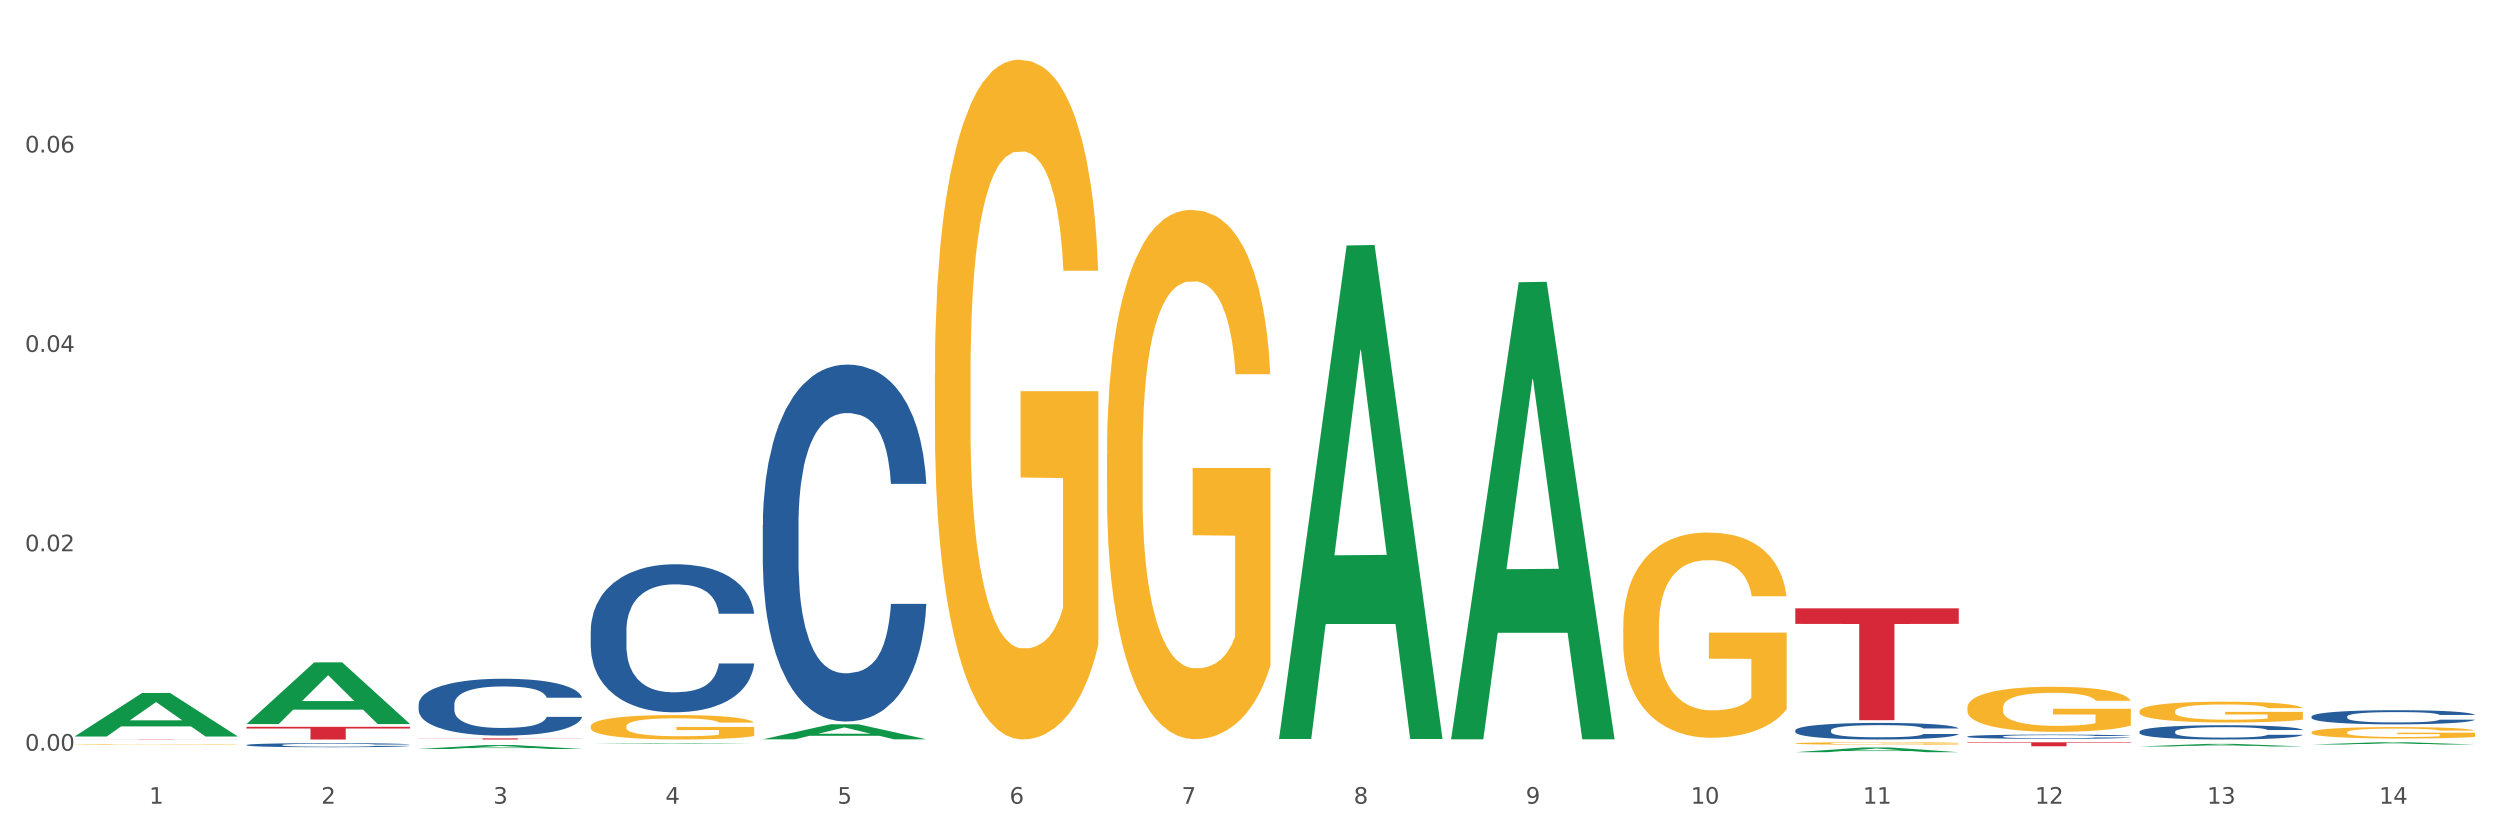
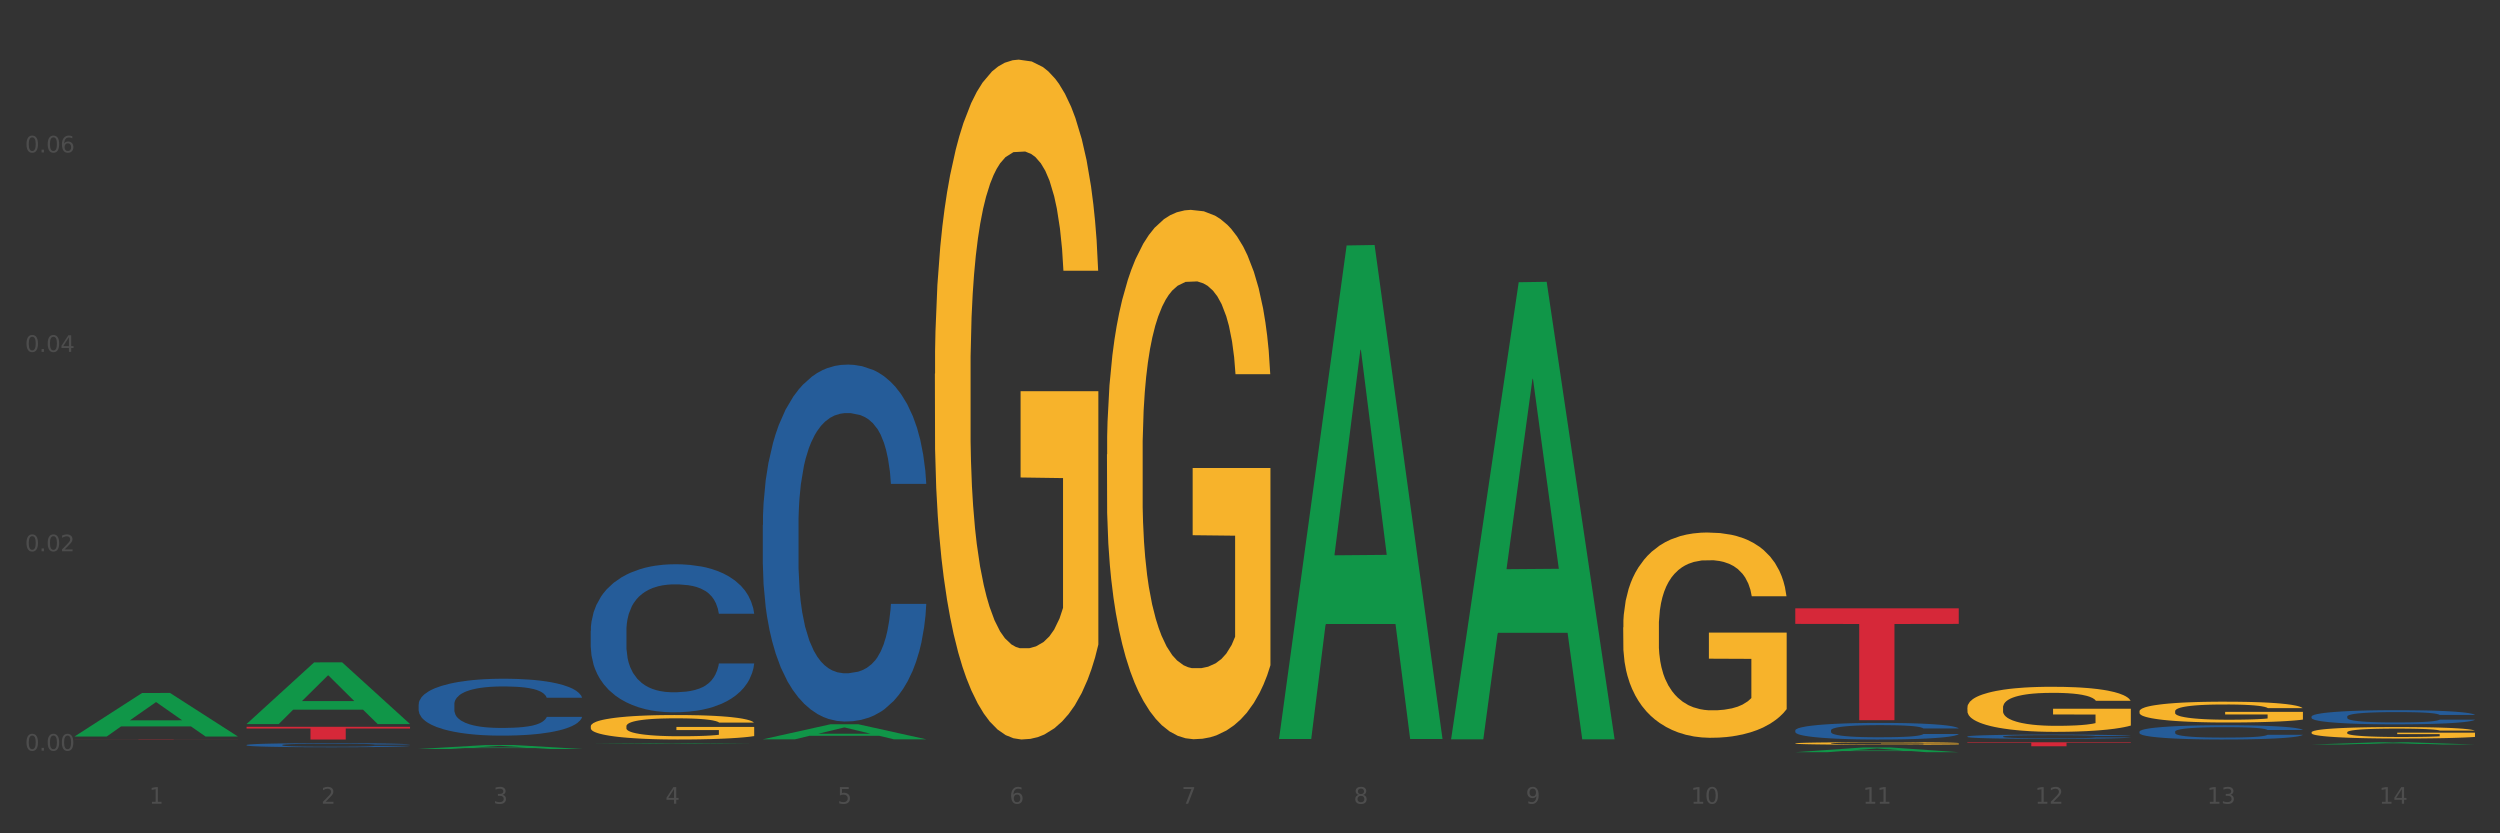
<svg xmlns="http://www.w3.org/2000/svg" xmlns:xlink="http://www.w3.org/1999/xlink" width="1080pt" height="360pt" viewBox="0 0 1080 360" version="1.1">
  <rect x="0" y="0" width="1080" height="360" fill="#333333" stroke="none" />
  <defs>
    <style type="text/css">*{stroke-linejoin: round; stroke-linecap: butt}</style>
  </defs>
  <g id="figure_1">
    <g id="patch_1">
-       <path d="M 0 360  L 1080 360  L 1080 0  L 0 0  z " style="fill: #ffffff; stroke: #ffffff; stroke-linejoin: miter" />
-     </g>
+       </g>
    <g id="axes_1">
      <g id="matplotlib.axis_1">
        <g id="xtick_1">
          <g id="text_1">
            <g style="fill: #4d4d4d" transform="translate(64.432 347.204) scale(0.096 -0.096)">
              <defs>
                <path id="DejaVuSans-31" d="M 794 531  L 1825 531  L 1825 4091  L 703 3866  L 703 4441  L 1819 4666  L 2450 4666  L 2450 531  L 3481 531  L 3481 0  L 794 0  L 794 531  z " transform="scale(0.016)" />
              </defs>
              <use xlink:href="#DejaVuSans-31" />
            </g>
          </g>
        </g>
        <g id="xtick_2">
          <g id="text_2">
            <g style="fill: #4d4d4d" transform="translate(138.771 347.204) scale(0.096 -0.096)">
              <defs>
                <path id="DejaVuSans-32" d="M 1228 531  L 3431 531  L 3431 0  L 469 0  L 469 531  Q 828 903 1448 1529  Q 2069 2156 2228 2338  Q 2531 2678 2651 2914  Q 2772 3150 2772 3378  Q 2772 3750 2511 3984  Q 2250 4219 1831 4219  Q 1534 4219 1204 4116  Q 875 4013 500 3803  L 500 4441  Q 881 4594 1212 4672  Q 1544 4750 1819 4750  Q 2544 4750 2975 4387  Q 3406 4025 3406 3419  Q 3406 3131 3298 2873  Q 3191 2616 2906 2266  Q 2828 2175 2409 1742  Q 1991 1309 1228 531  z " transform="scale(0.016)" />
              </defs>
              <use xlink:href="#DejaVuSans-32" />
            </g>
          </g>
        </g>
        <g id="xtick_3">
          <g id="text_3">
            <g style="fill: #4d4d4d" transform="translate(213.109 347.204) scale(0.096 -0.096)">
              <defs>
                <path id="DejaVuSans-33" d="M 2597 2516  Q 3050 2419 3304 2112  Q 3559 1806 3559 1356  Q 3559 666 3084 287  Q 2609 -91 1734 -91  Q 1441 -91 1130 -33  Q 819 25 488 141  L 488 750  Q 750 597 1062 519  Q 1375 441 1716 441  Q 2309 441 2620 675  Q 2931 909 2931 1356  Q 2931 1769 2642 2001  Q 2353 2234 1838 2234  L 1294 2234  L 1294 2753  L 1863 2753  Q 2328 2753 2575 2939  Q 2822 3125 2822 3475  Q 2822 3834 2567 4026  Q 2313 4219 1838 4219  Q 1578 4219 1281 4162  Q 984 4106 628 3988  L 628 4550  Q 988 4650 1302 4700  Q 1616 4750 1894 4750  Q 2613 4750 3031 4423  Q 3450 4097 3450 3541  Q 3450 3153 3228 2886  Q 3006 2619 2597 2516  z " transform="scale(0.016)" />
              </defs>
              <use xlink:href="#DejaVuSans-33" />
            </g>
          </g>
        </g>
        <g id="xtick_4">
          <g id="text_4">
            <g style="fill: #4d4d4d" transform="translate(287.448 347.204) scale(0.096 -0.096)">
              <defs>
                <path id="DejaVuSans-34" d="M 2419 4116  L 825 1625  L 2419 1625  L 2419 4116  z M 2253 4666  L 3047 4666  L 3047 1625  L 3713 1625  L 3713 1100  L 3047 1100  L 3047 0  L 2419 0  L 2419 1100  L 313 1100  L 313 1709  L 2253 4666  z " transform="scale(0.016)" />
              </defs>
              <use xlink:href="#DejaVuSans-34" />
            </g>
          </g>
        </g>
        <g id="xtick_5">
          <g id="text_5">
            <g style="fill: #4d4d4d" transform="translate(361.787 347.204) scale(0.096 -0.096)">
              <defs>
                <path id="DejaVuSans-35" d="M 691 4666  L 3169 4666  L 3169 4134  L 1269 4134  L 1269 2991  Q 1406 3038 1543 3061  Q 1681 3084 1819 3084  Q 2600 3084 3056 2656  Q 3513 2228 3513 1497  Q 3513 744 3044 326  Q 2575 -91 1722 -91  Q 1428 -91 1123 -41  Q 819 9 494 109  L 494 744  Q 775 591 1075 516  Q 1375 441 1709 441  Q 2250 441 2565 725  Q 2881 1009 2881 1497  Q 2881 1984 2565 2268  Q 2250 2553 1709 2553  Q 1456 2553 1204 2497  Q 953 2441 691 2322  L 691 4666  z " transform="scale(0.016)" />
              </defs>
              <use xlink:href="#DejaVuSans-35" />
            </g>
          </g>
        </g>
        <g id="xtick_6">
          <g id="text_6">
            <g style="fill: #4d4d4d" transform="translate(436.125 347.204) scale(0.096 -0.096)">
              <defs>
                <path id="DejaVuSans-36" d="M 2113 2584  Q 1688 2584 1439 2293  Q 1191 2003 1191 1497  Q 1191 994 1439 701  Q 1688 409 2113 409  Q 2538 409 2786 701  Q 3034 994 3034 1497  Q 3034 2003 2786 2293  Q 2538 2584 2113 2584  z M 3366 4563  L 3366 3988  Q 3128 4100 2886 4159  Q 2644 4219 2406 4219  Q 1781 4219 1451 3797  Q 1122 3375 1075 2522  Q 1259 2794 1537 2939  Q 1816 3084 2150 3084  Q 2853 3084 3261 2657  Q 3669 2231 3669 1497  Q 3669 778 3244 343  Q 2819 -91 2113 -91  Q 1303 -91 875 529  Q 447 1150 447 2328  Q 447 3434 972 4092  Q 1497 4750 2381 4750  Q 2619 4750 2861 4703  Q 3103 4656 3366 4563  z " transform="scale(0.016)" />
              </defs>
              <use xlink:href="#DejaVuSans-36" />
            </g>
          </g>
        </g>
        <g id="xtick_7">
          <g id="text_7">
            <g style="fill: #4d4d4d" transform="translate(510.464 347.204) scale(0.096 -0.096)">
              <defs>
                <path id="DejaVuSans-37" d="M 525 4666  L 3525 4666  L 3525 4397  L 1831 0  L 1172 0  L 2766 4134  L 525 4134  L 525 4666  z " transform="scale(0.016)" />
              </defs>
              <use xlink:href="#DejaVuSans-37" />
            </g>
          </g>
        </g>
        <g id="xtick_8">
          <g id="text_8">
            <g style="fill: #4d4d4d" transform="translate(584.803 347.204) scale(0.096 -0.096)">
              <defs>
                <path id="DejaVuSans-38" d="M 2034 2216  Q 1584 2216 1326 1975  Q 1069 1734 1069 1313  Q 1069 891 1326 650  Q 1584 409 2034 409  Q 2484 409 2743 651  Q 3003 894 3003 1313  Q 3003 1734 2745 1975  Q 2488 2216 2034 2216  z M 1403 2484  Q 997 2584 770 2862  Q 544 3141 544 3541  Q 544 4100 942 4425  Q 1341 4750 2034 4750  Q 2731 4750 3128 4425  Q 3525 4100 3525 3541  Q 3525 3141 3298 2862  Q 3072 2584 2669 2484  Q 3125 2378 3379 2068  Q 3634 1759 3634 1313  Q 3634 634 3220 271  Q 2806 -91 2034 -91  Q 1263 -91 848 271  Q 434 634 434 1313  Q 434 1759 690 2068  Q 947 2378 1403 2484  z M 1172 3481  Q 1172 3119 1398 2916  Q 1625 2713 2034 2713  Q 2441 2713 2670 2916  Q 2900 3119 2900 3481  Q 2900 3844 2670 4047  Q 2441 4250 2034 4250  Q 1625 4250 1398 4047  Q 1172 3844 1172 3481  z " transform="scale(0.016)" />
              </defs>
              <use xlink:href="#DejaVuSans-38" />
            </g>
          </g>
        </g>
        <g id="xtick_9">
          <g id="text_9">
            <g style="fill: #4d4d4d" transform="translate(659.142 347.204) scale(0.096 -0.096)">
              <defs>
                <path id="DejaVuSans-39" d="M 703 97  L 703 672  Q 941 559 1184 500  Q 1428 441 1663 441  Q 2288 441 2617 861  Q 2947 1281 2994 2138  Q 2813 1869 2534 1725  Q 2256 1581 1919 1581  Q 1219 1581 811 2004  Q 403 2428 403 3163  Q 403 3881 828 4315  Q 1253 4750 1959 4750  Q 2769 4750 3195 4129  Q 3622 3509 3622 2328  Q 3622 1225 3098 567  Q 2575 -91 1691 -91  Q 1453 -91 1209 -44  Q 966 3 703 97  z M 1959 2075  Q 2384 2075 2632 2365  Q 2881 2656 2881 3163  Q 2881 3666 2632 3958  Q 2384 4250 1959 4250  Q 1534 4250 1286 3958  Q 1038 3666 1038 3163  Q 1038 2656 1286 2365  Q 1534 2075 1959 2075  z " transform="scale(0.016)" />
              </defs>
              <use xlink:href="#DejaVuSans-39" />
            </g>
          </g>
        </g>
        <g id="xtick_10">
          <g id="text_10">
            <g style="fill: #4d4d4d" transform="translate(730.426 347.204) scale(0.096 -0.096)">
              <defs>
                <path id="DejaVuSans-30" d="M 2034 4250  Q 1547 4250 1301 3770  Q 1056 3291 1056 2328  Q 1056 1369 1301 889  Q 1547 409 2034 409  Q 2525 409 2770 889  Q 3016 1369 3016 2328  Q 3016 3291 2770 3770  Q 2525 4250 2034 4250  z M 2034 4750  Q 2819 4750 3233 4129  Q 3647 3509 3647 2328  Q 3647 1150 3233 529  Q 2819 -91 2034 -91  Q 1250 -91 836 529  Q 422 1150 422 2328  Q 422 3509 836 4129  Q 1250 4750 2034 4750  z " transform="scale(0.016)" />
              </defs>
              <use xlink:href="#DejaVuSans-31" />
              <use xlink:href="#DejaVuSans-30" transform="translate(63.623 0)" />
            </g>
          </g>
        </g>
        <g id="xtick_11">
          <g id="text_11">
            <g style="fill: #4d4d4d" transform="translate(804.765 347.204) scale(0.096 -0.096)">
              <use xlink:href="#DejaVuSans-31" />
              <use xlink:href="#DejaVuSans-31" transform="translate(63.623 0)" />
            </g>
          </g>
        </g>
        <g id="xtick_12">
          <g id="text_12">
            <g style="fill: #4d4d4d" transform="translate(879.104 347.204) scale(0.096 -0.096)">
              <use xlink:href="#DejaVuSans-31" />
              <use xlink:href="#DejaVuSans-32" transform="translate(63.623 0)" />
            </g>
          </g>
        </g>
        <g id="xtick_13">
          <g id="text_13">
            <g style="fill: #4d4d4d" transform="translate(953.442 347.204) scale(0.096 -0.096)">
              <use xlink:href="#DejaVuSans-31" />
              <use xlink:href="#DejaVuSans-33" transform="translate(63.623 0)" />
            </g>
          </g>
        </g>
        <g id="xtick_14">
          <g id="text_14">
            <g style="fill: #4d4d4d" transform="translate(1027.781 347.204) scale(0.096 -0.096)">
              <use xlink:href="#DejaVuSans-31" />
              <use xlink:href="#DejaVuSans-34" transform="translate(63.623 0)" />
            </g>
          </g>
        </g>
        <g id="xtick_15" />
        <g id="xtick_16" />
        <g id="xtick_17" />
        <g id="xtick_18" />
        <g id="xtick_19" />
        <g id="xtick_20" />
        <g id="xtick_21" />
        <g id="xtick_22" />
        <g id="xtick_23" />
        <g id="xtick_24" />
        <g id="xtick_25" />
        <g id="xtick_26" />
        <g id="xtick_27" />
      </g>
      <g id="matplotlib.axis_2">
        <g id="ytick_1">
          <g id="text_15">
            <g style="fill: #4d4d4d" transform="translate(10.8 324.292) scale(0.096 -0.096)">
              <defs>
                <path id="DejaVuSans-2e" d="M 684 794  L 1344 794  L 1344 0  L 684 0  L 684 794  z " transform="scale(0.016)" />
              </defs>
              <use xlink:href="#DejaVuSans-30" />
              <use xlink:href="#DejaVuSans-2e" transform="translate(63.623 0)" />
              <use xlink:href="#DejaVuSans-30" transform="translate(95.41 0)" />
              <use xlink:href="#DejaVuSans-30" transform="translate(159.033 0)" />
            </g>
          </g>
        </g>
        <g id="ytick_2">
          <g id="text_16">
            <g style="fill: #4d4d4d" transform="translate(10.8 238.152) scale(0.096 -0.096)">
              <use xlink:href="#DejaVuSans-30" />
              <use xlink:href="#DejaVuSans-2e" transform="translate(63.623 0)" />
              <use xlink:href="#DejaVuSans-30" transform="translate(95.41 0)" />
              <use xlink:href="#DejaVuSans-32" transform="translate(159.033 0)" />
            </g>
          </g>
        </g>
        <g id="ytick_3">
          <g id="text_17">
            <g style="fill: #4d4d4d" transform="translate(10.8 152.012) scale(0.096 -0.096)">
              <use xlink:href="#DejaVuSans-30" />
              <use xlink:href="#DejaVuSans-2e" transform="translate(63.623 0)" />
              <use xlink:href="#DejaVuSans-30" transform="translate(95.41 0)" />
              <use xlink:href="#DejaVuSans-34" transform="translate(159.033 0)" />
            </g>
          </g>
        </g>
        <g id="ytick_4">
          <g id="text_18">
            <g style="fill: #4d4d4d" transform="translate(10.8 65.873) scale(0.096 -0.096)">
              <use xlink:href="#DejaVuSans-30" />
              <use xlink:href="#DejaVuSans-2e" transform="translate(63.623 0)" />
              <use xlink:href="#DejaVuSans-30" transform="translate(95.41 0)" />
              <use xlink:href="#DejaVuSans-36" transform="translate(159.033 0)" />
            </g>
          </g>
        </g>
        <g id="ytick_5" />
        <g id="ytick_6" />
        <g id="ytick_7" />
        <g id="ytick_8" />
      </g>
      <g id="PolyCollection_1">
        <path d="M 32.175 318.155  L 32.248 318.137  L 61.37 299.372  L 73.456 299.355  L 102.797 318.19  L 88.818 318.19  L 82.484 313.804  L 52.415 313.804  L 52.197 313.875  L 46.081 318.19  L 32.175 318.19  L 32.175 318.155  L 56.201 311.186  L 78.698 311.169  L 67.559 303.369  L 67.413 303.334  L 67.267 303.387  L 56.128 311.169  L 56.201 311.186  L 32.175 318.155  z " clip-path="url(#p70925bce92)" style="fill: #109648" />
-         <path d="M 180.852 318.972  L 251.474 318.972  L 251.474 319.04  L 223.694 319.041  L 223.694 319.465  L 208.465 319.465  L 208.465 319.041  L 180.852 319.04  L 180.852 318.972  L 180.852 318.972  z " clip-path="url(#p70925bce92)" style="fill: #d62839" />
        <path d="M 106.514 313.968  L 177.135 313.968  L 177.135 314.732  L 149.355 314.737  L 149.355 319.465  L 134.126 319.465  L 134.126 314.737  L 106.514 314.732  L 106.514 313.973  L 106.514 313.968  z " clip-path="url(#p70925bce92)" style="fill: #d62839" />
        <path d="M 32.175 319.37  L 102.797 319.37  L 102.797 319.383  L 75.017 319.383  L 75.017 319.465  L 59.788 319.465  L 59.788 319.383  L 32.175 319.383  L 32.175 319.37  L 32.175 319.37  z " clip-path="url(#p70925bce92)" style="fill: #d62839" />
        <path d="M 180.852 304.256  L 180.936 304.233  L 180.936 303.605  L 181.186 302.752  L 182.105 301.18  L 183.273 299.99  L 185.277 298.599  L 186.362 298.015  L 187.781 297.364  L 190.703 296.309  L 194.042 295.411  L 196.379 294.917  L 198.132 294.603  L 202.056 294.041  L 204.31 293.795  L 206.647 293.592  L 208.65 293.458  L 211.989 293.301  L 214.661 293.233  L 217.749 293.211  L 220.337 293.233  L 223.76 293.323  L 228.768 293.592  L 230.688 293.75  L 233.276 294.019  L 235.947 294.378  L 238.118 294.737  L 240.622 295.254  L 243.21 295.927  L 245.714 296.78  L 247.467 297.566  L 248.886 298.397  L 250.139 299.407  L 251.057 300.507  L 251.474 301.427  L 236.198 301.427  L 235.78 300.596  L 234.946 299.699  L 234.111 299.092  L 233.193 298.599  L 231.774 298.037  L 230.521 297.678  L 228.434 297.252  L 226.514 296.982  L 224.928 296.825  L 223.008 296.69  L 218.918 296.556  L 215.996 296.556  L 214.16 296.601  L 211.906 296.713  L 209.986 296.87  L 207.732 297.139  L 205.979 297.431  L 204.226 297.813  L 203.224 298.082  L 201.722 298.576  L 200.72 298.98  L 199.384 299.676  L 198.633 300.17  L 197.297 301.45  L 196.713 302.392  L 196.463 303.043  L 196.296 303.762  L 196.296 307.264  L 196.797 308.835  L 197.214 309.509  L 197.882 310.272  L 199.134 311.26  L 200.97 312.225  L 202.89 312.921  L 204.476 313.347  L 205.979 313.662  L 207.482 313.909  L 209.318 314.133  L 210.821 314.268  L 213.075 314.403  L 215.746 314.47  L 217.833 314.47  L 222.09 314.358  L 224.01 314.245  L 225.847 314.088  L 227.85 313.841  L 229.436 313.572  L 230.354 313.37  L 231.857 312.943  L 233.026 312.494  L 234.027 311.978  L 234.695 311.529  L 235.447 310.856  L 236.031 310.092  L 236.198 309.688  L 251.474 309.688  L 251.14 310.496  L 250.556 311.282  L 249.387 312.337  L 248.469 312.943  L 247.05 313.684  L 245.547 314.313  L 243.46 315.009  L 241.54 315.525  L 239.537 315.974  L 237.367 316.378  L 233.443 316.939  L 232.024 317.096  L 229.019 317.366  L 226.681 317.523  L 223.259 317.68  L 219.753 317.77  L 216.08 317.792  L 212.824 317.747  L 209.235 317.613  L 206.981 317.478  L 204.476 317.276  L 201.555 316.962  L 198.8 316.58  L 196.212 316.131  L 193.791 315.615  L 191.538 315.031  L 188.616 314.066  L 186.445 313.123  L 184.859 312.247  L 183.774 311.507  L 182.689 310.564  L 182.105 309.913  L 181.186 308.341  L 180.852 306.882  L 180.852 304.256  z " clip-path="url(#p70925bce92)" style="fill: #255c99" />
        <path d="M 998.578 316.378  L 998.662 316.373  L 998.662 316.211  L 998.828 316.071  L 999.662 315.732  L 1000.913 315.452  L 1001.83 315.303  L 1002.747 315.181  L 1003.831 315.059  L 1005.165 314.932  L 1007.583 314.747  L 1009.084 314.652  L 1010.918 314.553  L 1014.253 314.408  L 1016.671 314.327  L 1019.173 314.259  L 1023.258 314.178  L 1025.926 314.141  L 1028.761 314.114  L 1032.18 314.096  L 1034.765 314.092  L 1040.434 314.105  L 1045.27 314.146  L 1047.605 314.178  L 1050.607 314.232  L 1052.191 314.268  L 1054.775 314.34  L 1057.444 314.435  L 1059.278 314.516  L 1062.029 314.67  L 1064.114 314.824  L 1066.032 315.013  L 1067.032 315.144  L 1067.783 315.266  L 1068.45 315.407  L 1069.117 315.628  L 1054.108 315.628  L 1053.525 315.47  L 1052.608 315.321  L 1051.274 315.176  L 1050.106 315.086  L 1048.105 314.973  L 1046.271 314.901  L 1044.353 314.846  L 1042.019 314.801  L 1040.184 314.779  L 1037.599 314.76  L 1032.513 314.765  L 1029.095 314.801  L 1026.76 314.846  L 1025.259 314.887  L 1023.925 314.932  L 1022.425 314.995  L 1020.674 315.09  L 1019.423 315.176  L 1018.172 315.285  L 1017.172 315.393  L 1016.255 315.519  L 1015.504 315.655  L 1014.92 315.795  L 1014.42 315.967  L 1014.003 316.251  L 1014.003 316.87  L 1014.17 317.011  L 1014.587 317.196  L 1015.087 317.336  L 1015.921 317.503  L 1016.671 317.616  L 1018.089 317.779  L 1019.673 317.914  L 1020.924 318  L 1022.174 318.072  L 1024.342 318.172  L 1026.76 318.253  L 1028.845 318.303  L 1031.68 318.348  L 1033.597 318.366  L 1035.265 318.375  L 1039.35 318.375  L 1042.269 318.361  L 1045.52 318.33  L 1048.022 318.289  L 1050.106 318.239  L 1052.441 318.158  L 1053.942 318.081  L 1053.942 317.137  L 1035.598 317.133  L 1035.598 316.504  L 1069.2 316.504  L 1069.2 318.348  L 1067.783 318.443  L 1066.198 318.529  L 1064.531 318.605  L 1062.029 318.7  L 1059.028 318.791  L 1056.36 318.854  L 1053.525 318.908  L 1050.19 318.958  L 1045.854 319.003  L 1043.186 319.021  L 1039.851 319.035  L 1035.932 319.039  L 1032.513 319.03  L 1029.178 319.008  L 1025.676 318.967  L 1022.258 318.908  L 1019.673 318.849  L 1017.088 318.777  L 1014.337 318.682  L 1012.169 318.592  L 1010.501 318.511  L 1008.667 318.407  L 1006.666 318.271  L 1005.165 318.149  L 1003.831 318.023  L 1002.414 317.86  L 1001.413 317.72  L 1000.413 317.544  L 999.829 317.413  L 999.162 317.209  L 998.662 316.925  L 998.578 316.378  z " clip-path="url(#p70925bce92)" style="fill: #f7b32b" />
        <path d="M 924.24 307.283  L 924.323 307.275  L 924.323 306.979  L 924.49 306.725  L 925.323 306.109  L 926.574 305.6  L 927.491 305.329  L 928.408 305.107  L 929.492 304.885  L 930.826 304.655  L 933.244 304.319  L 934.745 304.146  L 936.58 303.965  L 939.915 303.703  L 942.333 303.555  L 944.834 303.432  L 948.92 303.284  L 951.588 303.218  L 954.423 303.169  L 957.841 303.136  L 960.426 303.128  L 966.096 303.152  L 970.932 303.226  L 973.266 303.284  L 976.268 303.382  L 977.852 303.448  L 980.437 303.579  L 983.105 303.752  L 984.939 303.9  L 987.691 304.179  L 989.775 304.458  L 991.693 304.803  L 992.693 305.041  L 993.444 305.263  L 994.111 305.518  L 994.778 305.92  L 979.77 305.92  L 979.186 305.633  L 978.269 305.362  L 976.935 305.099  L 975.768 304.935  L 973.766 304.729  L 971.932 304.598  L 970.014 304.499  L 967.68 304.417  L 965.845 304.376  L 963.261 304.343  L 958.175 304.351  L 954.756 304.417  L 952.422 304.499  L 950.921 304.573  L 949.587 304.655  L 948.086 304.77  L 946.335 304.943  L 945.084 305.099  L 943.834 305.296  L 942.833 305.493  L 941.916 305.723  L 941.165 305.969  L 940.582 306.224  L 940.081 306.536  L 939.665 307.053  L 939.665 308.178  L 939.831 308.433  L 940.248 308.77  L 940.749 309.024  L 941.582 309.328  L 942.333 309.533  L 943.75 309.829  L 945.334 310.075  L 946.585 310.231  L 947.836 310.363  L 950.004 310.544  L 952.422 310.691  L 954.506 310.782  L 957.341 310.864  L 959.259 310.897  L 960.926 310.913  L 965.012 310.913  L 967.93 310.888  L 971.182 310.831  L 973.683 310.757  L 975.768 310.667  L 978.102 310.519  L 979.603 310.379  L 979.603 308.663  L 961.26 308.655  L 961.26 307.513  L 994.861 307.513  L 994.861 310.864  L 993.444 311.036  L 991.86 311.192  L 990.192 311.332  L 987.691 311.504  L 984.689 311.669  L 982.021 311.784  L 979.186 311.882  L 975.851 311.972  L 971.515 312.055  L 968.847 312.087  L 965.512 312.112  L 961.593 312.12  L 958.175 312.104  L 954.84 312.063  L 951.338 311.989  L 947.919 311.882  L 945.334 311.775  L 942.75 311.644  L 939.998 311.472  L 937.83 311.307  L 936.163 311.159  L 934.328 310.971  L 932.327 310.724  L 930.826 310.502  L 929.492 310.273  L 928.075 309.977  L 927.074 309.722  L 926.074 309.402  L 925.49 309.164  L 924.823 308.794  L 924.323 308.277  L 924.24 307.283  z " clip-path="url(#p70925bce92)" style="fill: #f7b32b" />
        <path d="M 849.901 305.686  L 849.984 305.668  L 849.984 305.028  L 850.151 304.476  L 850.985 303.143  L 852.235 302.04  L 853.153 301.453  L 854.07 300.973  L 855.154 300.493  L 856.488 299.995  L 858.906 299.266  L 860.407 298.893  L 862.241 298.501  L 865.576 297.932  L 867.994 297.612  L 870.495 297.346  L 874.581 297.025  L 877.249 296.883  L 880.084 296.777  L 883.502 296.705  L 886.087 296.688  L 891.757 296.741  L 896.593 296.901  L 898.927 297.025  L 901.929 297.239  L 903.513 297.381  L 906.098 297.666  L 908.766 298.039  L 910.601 298.359  L 913.352 298.964  L 915.436 299.568  L 917.354 300.315  L 918.355 300.831  L 919.105 301.311  L 919.772 301.862  L 920.439 302.734  L 905.431 302.734  L 904.847 302.111  L 903.93 301.524  L 902.596 300.955  L 901.429 300.6  L 899.428 300.155  L 897.593 299.871  L 895.676 299.657  L 893.341 299.479  L 891.507 299.391  L 888.922 299.319  L 883.836 299.337  L 880.417 299.479  L 878.083 299.657  L 876.582 299.817  L 875.248 299.995  L 873.747 300.244  L 871.996 300.618  L 870.745 300.955  L 869.495 301.382  L 868.494 301.809  L 867.577 302.307  L 866.827 302.84  L 866.243 303.392  L 865.743 304.067  L 865.326 305.188  L 865.326 307.624  L 865.493 308.175  L 865.91 308.904  L 866.41 309.456  L 867.244 310.113  L 867.994 310.558  L 869.411 311.198  L 870.996 311.732  L 872.246 312.07  L 873.497 312.354  L 875.665 312.745  L 878.083 313.065  L 880.167 313.261  L 883.002 313.439  L 884.92 313.51  L 886.587 313.546  L 890.673 313.546  L 893.591 313.492  L 896.843 313.368  L 899.344 313.208  L 901.429 313.012  L 903.763 312.692  L 905.264 312.39  L 905.264 308.673  L 886.921 308.655  L 886.921 306.184  L 920.523 306.184  L 920.523 313.439  L 919.105 313.812  L 917.521 314.15  L 915.853 314.452  L 913.352 314.826  L 910.35 315.182  L 907.682 315.43  L 904.847 315.644  L 901.512 315.839  L 897.177 316.017  L 894.508 316.088  L 891.173 316.142  L 887.254 316.16  L 883.836 316.124  L 880.501 316.035  L 876.999 315.875  L 873.58 315.644  L 870.996 315.413  L 868.411 315.128  L 865.659 314.755  L 863.492 314.399  L 861.824 314.079  L 859.99 313.67  L 857.989 313.137  L 856.488 312.656  L 855.154 312.158  L 853.736 311.518  L 852.736 310.967  L 851.735 310.274  L 851.151 309.758  L 850.484 308.958  L 849.984 307.837  L 849.901 305.686  z " clip-path="url(#p70925bce92)" style="fill: #f7b32b" />
        <path d="M 775.562 321.145  L 775.645 321.144  L 775.645 321.108  L 775.812 321.078  L 776.646 321.004  L 777.897 320.942  L 778.814 320.91  L 779.731 320.883  L 780.815 320.856  L 782.149 320.829  L 784.567 320.788  L 786.068 320.767  L 787.902 320.746  L 791.237 320.714  L 793.655 320.696  L 796.157 320.681  L 800.242 320.664  L 802.91 320.656  L 805.745 320.65  L 809.164 320.646  L 811.748 320.645  L 817.418 320.648  L 822.254 320.657  L 824.589 320.664  L 827.59 320.676  L 829.175 320.683  L 831.759 320.699  L 834.427 320.72  L 836.262 320.738  L 839.013 320.771  L 841.098 320.805  L 843.015 320.846  L 844.016 320.875  L 844.766 320.902  L 845.433 320.932  L 846.1 320.981  L 831.092 320.981  L 830.509 320.946  L 829.592 320.914  L 828.257 320.882  L 827.09 320.862  L 825.089 320.838  L 823.255 320.822  L 821.337 320.81  L 819.002 320.8  L 817.168 320.795  L 814.583 320.791  L 809.497 320.792  L 806.079 320.8  L 803.744 320.81  L 802.243 320.819  L 800.909 320.829  L 799.408 320.843  L 797.657 320.863  L 796.407 320.882  L 795.156 320.906  L 794.156 320.929  L 793.238 320.957  L 792.488 320.987  L 791.904 321.017  L 791.404 321.055  L 790.987 321.117  L 790.987 321.253  L 791.154 321.283  L 791.571 321.324  L 792.071 321.354  L 792.905 321.391  L 793.655 321.416  L 795.073 321.451  L 796.657 321.481  L 797.908 321.5  L 799.158 321.516  L 801.326 321.537  L 803.744 321.555  L 805.829 321.566  L 808.663 321.576  L 810.581 321.58  L 812.249 321.582  L 816.334 321.582  L 819.253 321.579  L 822.504 321.572  L 825.006 321.563  L 827.09 321.552  L 829.425 321.534  L 830.926 321.517  L 830.926 321.311  L 812.582 321.31  L 812.582 321.173  L 846.184 321.173  L 846.184 321.576  L 844.766 321.597  L 843.182 321.615  L 841.515 321.632  L 839.013 321.653  L 836.012 321.673  L 833.344 321.686  L 830.509 321.698  L 827.174 321.709  L 822.838 321.719  L 820.17 321.723  L 816.835 321.726  L 812.916 321.727  L 809.497 321.725  L 806.162 321.72  L 802.66 321.711  L 799.242 321.698  L 796.657 321.685  L 794.072 321.67  L 791.321 321.649  L 789.153 321.629  L 787.485 321.611  L 785.651 321.589  L 783.65 321.559  L 782.149 321.532  L 780.815 321.505  L 779.398 321.469  L 778.397 321.438  L 777.396 321.4  L 776.813 321.371  L 776.146 321.327  L 775.645 321.265  L 775.562 321.145  z " clip-path="url(#p70925bce92)" style="fill: #f7b32b" />
        <path d="M 701.223 271.024  L 701.307 270.943  L 701.307 268.028  L 701.474 265.517  L 702.307 259.443  L 703.558 254.421  L 704.475 251.748  L 705.392 249.561  L 706.476 247.375  L 707.81 245.107  L 710.228 241.786  L 711.729 240.085  L 713.563 238.303  L 716.899 235.712  L 719.317 234.254  L 721.818 233.039  L 725.903 231.581  L 728.572 230.933  L 731.406 230.447  L 734.825 230.123  L 737.41 230.042  L 743.08 230.285  L 747.915 231.014  L 750.25 231.581  L 753.252 232.553  L 754.836 233.201  L 757.421 234.497  L 760.089 236.198  L 761.923 237.656  L 764.675 240.409  L 766.759 243.163  L 768.677 246.565  L 769.677 248.913  L 770.428 251.1  L 771.095 253.611  L 771.762 257.58  L 756.754 257.58  L 756.17 254.745  L 755.253 252.072  L 753.919 249.48  L 752.751 247.861  L 750.75 245.836  L 748.916 244.54  L 746.998 243.568  L 744.664 242.758  L 742.829 242.353  L 740.245 242.029  L 735.159 242.11  L 731.74 242.758  L 729.405 243.568  L 727.905 244.297  L 726.571 245.107  L 725.07 246.241  L 723.319 247.942  L 722.068 249.48  L 720.817 251.424  L 719.817 253.368  L 718.9 255.636  L 718.149 258.066  L 717.566 260.576  L 717.065 263.654  L 716.648 268.757  L 716.648 279.853  L 716.815 282.363  L 717.232 285.684  L 717.732 288.195  L 718.566 291.192  L 719.317 293.216  L 720.734 296.132  L 722.318 298.562  L 723.569 300.101  L 724.82 301.397  L 726.987 303.178  L 729.405 304.636  L 731.49 305.527  L 734.325 306.337  L 736.242 306.661  L 737.91 306.823  L 741.996 306.823  L 744.914 306.58  L 748.166 306.013  L 750.667 305.284  L 752.751 304.393  L 755.086 302.935  L 756.587 301.559  L 756.587 284.631  L 738.244 284.55  L 738.244 273.292  L 771.845 273.292  L 771.845 306.337  L 770.428 308.038  L 768.844 309.577  L 767.176 310.954  L 764.675 312.655  L 761.673 314.274  L 759.005 315.408  L 756.17 316.38  L 752.835 317.271  L 748.499 318.081  L 745.831 318.405  L 742.496 318.648  L 738.577 318.729  L 735.159 318.567  L 731.823 318.162  L 728.321 317.433  L 724.903 316.38  L 722.318 315.327  L 719.733 314.031  L 716.982 312.331  L 714.814 310.711  L 713.147 309.253  L 711.312 307.39  L 709.311 304.96  L 707.81 302.773  L 706.476 300.506  L 705.059 297.59  L 704.058 295.079  L 703.058 291.92  L 702.474 289.572  L 701.807 285.927  L 701.307 280.825  L 701.223 271.024  z " clip-path="url(#p70925bce92)" style="fill: #f7b32b" />
        <path d="M 775.562 262.807  L 846.184 262.807  L 846.184 269.52  L 818.404 269.565  L 818.404 311.113  L 803.175 311.113  L 803.175 269.565  L 775.562 269.52  L 775.562 262.852  L 775.562 262.807  z " clip-path="url(#p70925bce92)" style="fill: #d62839" />
        <path d="M 478.207 196.333  L 478.291 196.124  L 478.291 188.606  L 478.457 182.131  L 479.291 166.468  L 480.542 153.52  L 481.459 146.628  L 482.376 140.989  L 483.46 135.35  L 484.794 129.503  L 487.212 120.94  L 488.713 116.554  L 490.547 111.96  L 493.882 105.277  L 496.3 101.518  L 498.802 98.385  L 502.887 94.626  L 505.555 92.955  L 508.39 91.702  L 511.809 90.866  L 514.394 90.658  L 520.063 91.284  L 524.899 93.164  L 527.234 94.626  L 530.236 97.132  L 531.82 98.803  L 534.405 102.144  L 537.073 106.53  L 538.907 110.289  L 541.658 117.39  L 543.743 124.49  L 545.661 133.262  L 546.661 139.318  L 547.412 144.957  L 548.079 151.431  L 548.746 161.665  L 533.737 161.665  L 533.154 154.355  L 532.237 147.463  L 530.903 140.78  L 529.735 136.603  L 527.734 131.382  L 525.9 128.041  L 523.982 125.535  L 521.648 123.446  L 519.813 122.402  L 517.228 121.567  L 512.142 121.775  L 508.724 123.446  L 506.389 125.535  L 504.888 127.414  L 503.554 129.503  L 502.054 132.426  L 500.303 136.812  L 499.052 140.78  L 497.801 145.793  L 496.801 150.805  L 495.884 156.652  L 495.133 162.918  L 494.549 169.392  L 494.049 177.328  L 493.632 190.485  L 493.632 219.097  L 493.799 225.571  L 494.216 234.134  L 494.716 240.608  L 495.55 248.335  L 496.3 253.556  L 497.718 261.075  L 499.302 267.34  L 500.553 271.308  L 501.803 274.65  L 503.971 279.244  L 506.389 283.003  L 508.474 285.301  L 511.309 287.389  L 513.226 288.224  L 514.894 288.642  L 518.979 288.642  L 521.898 288.016  L 525.149 286.554  L 527.651 284.674  L 529.735 282.377  L 532.07 278.618  L 533.571 275.067  L 533.571 231.419  L 515.227 231.21  L 515.227 202.181  L 548.829 202.181  L 548.829 287.389  L 547.412 291.775  L 545.827 295.743  L 544.16 299.293  L 541.658 303.679  L 538.657 307.856  L 535.989 310.78  L 533.154 313.286  L 529.819 315.583  L 525.483 317.672  L 522.815 318.507  L 519.48 319.133  L 515.561 319.342  L 512.142 318.925  L 508.807 317.88  L 505.305 316.001  L 501.887 313.286  L 499.302 310.571  L 496.717 307.229  L 493.966 302.844  L 491.798 298.667  L 490.13 294.908  L 488.296 290.104  L 486.295 283.839  L 484.794 278.2  L 483.46 272.352  L 482.043 264.834  L 481.042 258.36  L 480.042 250.215  L 479.458 244.158  L 478.791 234.76  L 478.291 221.603  L 478.207 196.333  z " clip-path="url(#p70925bce92)" style="fill: #f7b32b" />
        <path d="M 255.191 313.778  L 255.275 313.769  L 255.275 313.421  L 255.441 313.122  L 256.275 312.398  L 257.526 311.799  L 258.443 311.48  L 259.36 311.22  L 260.444 310.959  L 261.778 310.689  L 264.196 310.293  L 265.697 310.09  L 267.531 309.878  L 270.866 309.569  L 273.284 309.395  L 275.786 309.25  L 279.871 309.076  L 282.539 308.999  L 285.374 308.941  L 288.793 308.902  L 291.377 308.893  L 297.047 308.922  L 301.883 309.009  L 304.218 309.076  L 307.219 309.192  L 308.804 309.269  L 311.388 309.424  L 314.057 309.627  L 315.891 309.8  L 318.642 310.129  L 320.727 310.457  L 322.645 310.862  L 323.645 311.142  L 324.395 311.403  L 325.062 311.702  L 325.73 312.176  L 310.721 312.176  L 310.138 311.838  L 309.221 311.519  L 307.886 311.21  L 306.719 311.017  L 304.718 310.776  L 302.884 310.621  L 300.966 310.505  L 298.631 310.409  L 296.797 310.36  L 294.212 310.322  L 289.126 310.331  L 285.708 310.409  L 283.373 310.505  L 281.872 310.592  L 280.538 310.689  L 279.037 310.824  L 277.286 311.027  L 276.036 311.21  L 274.785 311.442  L 273.785 311.673  L 272.867 311.944  L 272.117 312.233  L 271.533 312.533  L 271.033 312.9  L 270.616 313.508  L 270.616 314.831  L 270.783 315.13  L 271.2 315.526  L 271.7 315.825  L 272.534 316.183  L 273.284 316.424  L 274.702 316.771  L 276.286 317.061  L 277.537 317.245  L 278.787 317.399  L 280.955 317.612  L 283.373 317.785  L 285.458 317.892  L 288.292 317.988  L 290.21 318.027  L 291.878 318.046  L 295.963 318.046  L 298.882 318.017  L 302.133 317.949  L 304.635 317.863  L 306.719 317.756  L 309.054 317.583  L 310.555 317.418  L 310.555 315.4  L 292.211 315.391  L 292.211 314.049  L 325.813 314.049  L 325.813 317.988  L 324.395 318.191  L 322.811 318.374  L 321.144 318.538  L 318.642 318.741  L 315.641 318.934  L 312.973 319.069  L 310.138 319.185  L 306.803 319.292  L 302.467 319.388  L 299.799 319.427  L 296.464 319.456  L 292.545 319.465  L 289.126 319.446  L 285.791 319.398  L 282.289 319.311  L 278.871 319.185  L 276.286 319.06  L 273.701 318.905  L 270.95 318.703  L 268.782 318.509  L 267.114 318.336  L 265.28 318.114  L 263.279 317.824  L 261.778 317.563  L 260.444 317.293  L 259.027 316.945  L 258.026 316.646  L 257.025 316.269  L 256.442 315.989  L 255.775 315.555  L 255.275 314.947  L 255.191 313.778  z " clip-path="url(#p70925bce92)" style="fill: #f7b32b" />
-         <path d="M 180.852 320.658  L 180.936 320.658  L 180.936 320.657  L 181.103 320.656  L 181.936 320.654  L 183.187 320.653  L 184.104 320.652  L 185.021 320.651  L 186.105 320.651  L 187.439 320.65  L 189.857 320.649  L 191.358 320.648  L 193.192 320.648  L 196.528 320.647  L 198.946 320.646  L 201.447 320.646  L 205.533 320.645  L 208.201 320.645  L 211.036 320.645  L 214.454 320.645  L 217.039 320.645  L 222.709 320.645  L 227.545 320.645  L 229.879 320.645  L 232.881 320.646  L 234.465 320.646  L 237.05 320.646  L 239.718 320.647  L 241.552 320.647  L 244.304 320.648  L 246.388 320.649  L 248.306 320.65  L 249.306 320.651  L 250.057 320.652  L 250.724 320.653  L 251.391 320.654  L 236.383 320.654  L 235.799 320.653  L 234.882 320.652  L 233.548 320.651  L 232.38 320.651  L 230.379 320.65  L 228.545 320.65  L 226.627 320.649  L 224.293 320.649  L 222.458 320.649  L 219.874 320.649  L 214.788 320.649  L 211.369 320.649  L 209.034 320.649  L 207.534 320.65  L 206.2 320.65  L 204.699 320.65  L 202.948 320.651  L 201.697 320.651  L 200.446 320.652  L 199.446 320.652  L 198.529 320.653  L 197.778 320.654  L 197.195 320.655  L 196.694 320.656  L 196.277 320.657  L 196.277 320.661  L 196.444 320.662  L 196.861 320.663  L 197.361 320.664  L 198.195 320.665  L 198.946 320.665  L 200.363 320.666  L 201.947 320.667  L 203.198 320.668  L 204.449 320.668  L 206.616 320.669  L 209.034 320.669  L 211.119 320.669  L 213.954 320.67  L 215.871 320.67  L 217.539 320.67  L 221.625 320.67  L 224.543 320.67  L 227.795 320.67  L 230.296 320.669  L 232.38 320.669  L 234.715 320.669  L 236.216 320.668  L 236.216 320.663  L 217.873 320.663  L 217.873 320.659  L 251.474 320.659  L 251.474 320.67  L 250.057 320.67  L 248.473 320.671  L 246.805 320.671  L 244.304 320.672  L 241.302 320.672  L 238.634 320.673  L 235.799 320.673  L 232.464 320.673  L 228.128 320.674  L 225.46 320.674  L 222.125 320.674  L 218.206 320.674  L 214.788 320.674  L 211.452 320.674  L 207.951 320.673  L 204.532 320.673  L 201.947 320.673  L 199.362 320.672  L 196.611 320.672  L 194.443 320.671  L 192.776 320.671  L 190.941 320.67  L 188.94 320.669  L 187.439 320.669  L 186.105 320.668  L 184.688 320.667  L 183.687 320.666  L 182.687 320.665  L 182.103 320.664  L 181.436 320.663  L 180.936 320.661  L 180.852 320.658  z " clip-path="url(#p70925bce92)" style="fill: #f7b32b" />
-         <path d="M 32.175 321.538  L 32.258 321.538  L 32.258 321.529  L 32.425 321.521  L 33.259 321.503  L 34.51 321.487  L 35.427 321.479  L 36.344 321.472  L 37.428 321.465  L 38.762 321.458  L 41.18 321.448  L 42.681 321.443  L 44.515 321.437  L 47.85 321.429  L 50.268 321.425  L 52.77 321.421  L 56.855 321.417  L 59.523 321.415  L 62.358 321.413  L 65.777 321.412  L 68.361 321.412  L 74.031 321.413  L 78.867 321.415  L 81.202 321.417  L 84.203 321.42  L 85.788 321.422  L 88.372 321.426  L 91.04 321.431  L 92.875 321.435  L 95.626 321.444  L 97.711 321.452  L 99.628 321.463  L 100.629 321.47  L 101.379 321.477  L 102.046 321.485  L 102.713 321.497  L 87.705 321.497  L 87.122 321.488  L 86.204 321.48  L 84.87 321.472  L 83.703 321.467  L 81.702 321.461  L 79.868 321.457  L 77.95 321.454  L 75.615 321.451  L 73.781 321.45  L 71.196 321.449  L 66.11 321.449  L 62.692 321.451  L 60.357 321.454  L 58.856 321.456  L 57.522 321.458  L 56.021 321.462  L 54.27 321.467  L 53.02 321.472  L 51.769 321.478  L 50.768 321.484  L 49.851 321.491  L 49.101 321.498  L 48.517 321.506  L 48.017 321.516  L 47.6 321.531  L 47.6 321.566  L 47.767 321.573  L 48.184 321.584  L 48.684 321.591  L 49.518 321.601  L 50.268 321.607  L 51.686 321.616  L 53.27 321.623  L 54.52 321.628  L 55.771 321.632  L 57.939 321.638  L 60.357 321.642  L 62.441 321.645  L 65.276 321.647  L 67.194 321.648  L 68.862 321.649  L 72.947 321.649  L 75.865 321.648  L 79.117 321.646  L 81.619 321.644  L 83.703 321.641  L 86.038 321.637  L 87.538 321.633  L 87.538 321.58  L 69.195 321.58  L 69.195 321.545  L 102.797 321.545  L 102.797 321.647  L 101.379 321.653  L 99.795 321.657  L 98.128 321.662  L 95.626 321.667  L 92.625 321.672  L 89.956 321.675  L 87.122 321.678  L 83.786 321.681  L 79.451 321.684  L 76.783 321.685  L 73.447 321.685  L 69.529 321.686  L 66.11 321.685  L 62.775 321.684  L 59.273 321.682  L 55.855 321.678  L 53.27 321.675  L 50.685 321.671  L 47.934 321.666  L 45.766 321.661  L 44.098 321.656  L 42.264 321.651  L 40.263 321.643  L 38.762 321.636  L 37.428 321.629  L 36.01 321.62  L 35.01 321.613  L 34.009 321.603  L 33.426 321.596  L 32.759 321.584  L 32.258 321.569  L 32.175 321.538  z " clip-path="url(#p70925bce92)" style="fill: #f7b32b" />
        <path d="M 998.578 309.545  L 998.662 309.539  L 998.662 309.383  L 998.912 309.171  L 999.83 308.78  L 1000.999 308.484  L 1003.003 308.137  L 1004.088 307.992  L 1005.507 307.83  L 1008.429 307.568  L 1011.768 307.344  L 1014.105 307.222  L 1015.858 307.143  L 1019.781 307.004  L 1022.035 306.942  L 1024.373 306.892  L 1026.376 306.859  L 1029.715 306.819  L 1032.387 306.803  L 1035.475 306.797  L 1038.063 306.803  L 1041.486 306.825  L 1046.494 306.892  L 1048.414 306.931  L 1051.002 306.998  L 1053.673 307.088  L 1055.844 307.177  L 1058.348 307.305  L 1060.936 307.473  L 1063.44 307.685  L 1065.193 307.881  L 1066.612 308.087  L 1067.864 308.338  L 1068.783 308.612  L 1069.2 308.841  L 1053.924 308.841  L 1053.506 308.634  L 1052.671 308.411  L 1051.837 308.26  L 1050.918 308.137  L 1049.499 307.998  L 1048.247 307.908  L 1046.16 307.802  L 1044.24 307.735  L 1042.654 307.696  L 1040.734 307.663  L 1036.644 307.629  L 1033.722 307.629  L 1031.886 307.64  L 1029.632 307.668  L 1027.712 307.707  L 1025.458 307.774  L 1023.705 307.847  L 1021.952 307.942  L 1020.95 308.009  L 1019.448 308.132  L 1018.446 308.232  L 1017.11 308.405  L 1016.359 308.528  L 1015.023 308.847  L 1014.439 309.081  L 1014.188 309.243  L 1014.022 309.422  L 1014.022 310.293  L 1014.522 310.684  L 1014.94 310.852  L 1015.608 311.041  L 1016.86 311.287  L 1018.696 311.527  L 1020.616 311.7  L 1022.202 311.806  L 1023.705 311.885  L 1025.207 311.946  L 1027.044 312.002  L 1028.547 312.035  L 1030.8 312.069  L 1033.472 312.086  L 1035.559 312.086  L 1039.816 312.058  L 1041.736 312.03  L 1043.572 311.991  L 1045.576 311.929  L 1047.162 311.862  L 1048.08 311.812  L 1049.583 311.706  L 1050.752 311.594  L 1051.753 311.466  L 1052.421 311.354  L 1053.172 311.187  L 1053.757 310.997  L 1053.924 310.896  L 1069.2 310.896  L 1068.866 311.097  L 1068.282 311.293  L 1067.113 311.555  L 1066.195 311.706  L 1064.776 311.89  L 1063.273 312.047  L 1061.186 312.22  L 1059.266 312.348  L 1057.263 312.46  L 1055.092 312.56  L 1051.169 312.7  L 1049.75 312.739  L 1046.745 312.806  L 1044.407 312.845  L 1040.985 312.884  L 1037.479 312.907  L 1033.806 312.912  L 1030.55 312.901  L 1026.96 312.868  L 1024.707 312.834  L 1022.202 312.784  L 1019.281 312.706  L 1016.526 312.611  L 1013.938 312.499  L 1011.517 312.37  L 1009.263 312.225  L 1006.342 311.985  L 1004.171 311.751  L 1002.585 311.533  L 1001.5 311.349  L 1000.415 311.114  L 999.83 310.952  L 998.912 310.561  L 998.578 310.198  L 998.578 309.545  z " clip-path="url(#p70925bce92)" style="fill: #255c99" />
        <path d="M 924.24 316.07  L 924.323 316.064  L 924.323 315.907  L 924.573 315.693  L 925.492 315.299  L 926.66 315  L 928.664 314.651  L 929.749 314.505  L 931.168 314.342  L 934.09 314.077  L 937.429 313.852  L 939.766 313.728  L 941.519 313.649  L 945.443 313.508  L 947.697 313.446  L 950.034 313.396  L 952.037 313.362  L 955.377 313.322  L 958.048 313.305  L 961.136 313.3  L 963.724 313.305  L 967.147 313.328  L 972.155 313.396  L 974.075 313.435  L 976.663 313.503  L 979.335 313.593  L 981.505 313.683  L 984.009 313.812  L 986.597 313.981  L 989.101 314.195  L 990.854 314.392  L 992.273 314.601  L 993.526 314.854  L 994.444 315.13  L 994.861 315.361  L 979.585 315.361  L 979.168 315.152  L 978.333 314.927  L 977.498 314.775  L 976.58 314.651  L 975.161 314.51  L 973.908 314.42  L 971.822 314.313  L 969.902 314.246  L 968.316 314.206  L 966.396 314.173  L 962.305 314.139  L 959.383 314.139  L 957.547 314.15  L 955.293 314.178  L 953.373 314.218  L 951.119 314.285  L 949.366 314.358  L 947.613 314.454  L 946.611 314.522  L 945.109 314.646  L 944.107 314.747  L 942.771 314.921  L 942.02 315.045  L 940.685 315.366  L 940.1 315.603  L 939.85 315.766  L 939.683 315.946  L 939.683 316.825  L 940.184 317.219  L 940.601 317.388  L 941.269 317.579  L 942.521 317.827  L 944.358 318.069  L 946.278 318.244  L 947.864 318.35  L 949.366 318.429  L 950.869 318.491  L 952.705 318.548  L 954.208 318.581  L 956.462 318.615  L 959.133 318.632  L 961.22 318.632  L 965.477 318.604  L 967.397 318.576  L 969.234 318.536  L 971.237 318.474  L 972.823 318.407  L 973.742 318.356  L 975.244 318.249  L 976.413 318.137  L 977.415 318.007  L 978.082 317.894  L 978.834 317.725  L 979.418 317.534  L 979.585 317.433  L 994.861 317.433  L 994.527 317.635  L 993.943 317.832  L 992.774 318.097  L 991.856 318.249  L 990.437 318.435  L 988.934 318.593  L 986.847 318.767  L 984.927 318.897  L 982.924 319.009  L 980.754 319.111  L 976.83 319.251  L 975.411 319.291  L 972.406 319.358  L 970.069 319.398  L 966.646 319.437  L 963.14 319.46  L 959.467 319.465  L 956.211 319.454  L 952.622 319.42  L 950.368 319.387  L 947.864 319.336  L 944.942 319.257  L 942.187 319.161  L 939.599 319.049  L 937.178 318.919  L 934.925 318.773  L 932.003 318.531  L 929.832 318.294  L 928.246 318.075  L 927.161 317.889  L 926.076 317.652  L 925.492 317.489  L 924.573 317.095  L 924.24 316.729  L 924.24 316.07  z " clip-path="url(#p70925bce92)" style="fill: #255c99" />
        <path d="M 849.901 318.169  L 849.984 318.167  L 849.984 318.12  L 850.235 318.056  L 851.153 317.938  L 852.322 317.848  L 854.325 317.744  L 855.41 317.7  L 856.829 317.651  L 859.751 317.572  L 863.09 317.504  L 865.428 317.467  L 867.181 317.444  L 871.104 317.401  L 873.358 317.383  L 875.695 317.368  L 877.699 317.358  L 881.038 317.346  L 883.709 317.341  L 886.798 317.339  L 889.386 317.341  L 892.808 317.348  L 897.817 317.368  L 899.737 317.38  L 902.325 317.4  L 904.996 317.427  L 907.166 317.454  L 909.671 317.493  L 912.258 317.543  L 914.763 317.607  L 916.516 317.666  L 917.935 317.729  L 919.187 317.804  L 920.105 317.887  L 920.523 317.956  L 905.246 317.956  L 904.829 317.894  L 903.994 317.826  L 903.159 317.781  L 902.241 317.744  L 900.822 317.702  L 899.57 317.675  L 897.483 317.643  L 895.563 317.622  L 893.977 317.611  L 892.057 317.6  L 887.966 317.59  L 885.045 317.59  L 883.208 317.594  L 880.954 317.602  L 879.034 317.614  L 876.78 317.634  L 875.027 317.656  L 873.274 317.685  L 872.273 317.705  L 870.77 317.742  L 869.768 317.772  L 868.433 317.825  L 867.681 317.862  L 866.346 317.958  L 865.761 318.029  L 865.511 318.078  L 865.344 318.132  L 865.344 318.395  L 865.845 318.513  L 866.262 318.563  L 866.93 318.62  L 868.182 318.695  L 870.019 318.767  L 871.939 318.819  L 873.525 318.851  L 875.027 318.875  L 876.53 318.894  L 878.367 318.91  L 879.869 318.921  L 882.123 318.931  L 884.794 318.936  L 886.881 318.936  L 891.139 318.927  L 893.059 318.919  L 894.895 318.907  L 896.899 318.889  L 898.485 318.868  L 899.403 318.853  L 900.905 318.821  L 902.074 318.787  L 903.076 318.749  L 903.744 318.715  L 904.495 318.664  L 905.079 318.607  L 905.246 318.577  L 920.523 318.577  L 920.189 318.637  L 919.604 318.696  L 918.436 318.776  L 917.517 318.821  L 916.098 318.877  L 914.596 318.924  L 912.509 318.976  L 910.589 319.015  L 908.585 319.049  L 906.415 319.079  L 902.491 319.121  L 901.072 319.133  L 898.067 319.153  L 895.73 319.165  L 892.307 319.177  L 888.801 319.184  L 885.128 319.185  L 881.873 319.182  L 878.283 319.172  L 876.029 319.162  L 873.525 319.147  L 870.603 319.123  L 867.848 319.094  L 865.261 319.061  L 862.84 319.022  L 860.586 318.978  L 857.664 318.905  L 855.494 318.835  L 853.908 318.769  L 852.823 318.713  L 851.737 318.642  L 851.153 318.594  L 850.235 318.475  L 849.901 318.366  L 849.901 318.169  z " clip-path="url(#p70925bce92)" style="fill: #255c99" />
        <path d="M 775.562 315.515  L 775.646 315.509  L 775.646 315.325  L 775.896 315.077  L 776.814 314.618  L 777.983 314.271  L 779.986 313.865  L 781.072 313.694  L 782.491 313.504  L 785.412 313.197  L 788.752 312.935  L 791.089 312.79  L 792.842 312.699  L 796.765 312.535  L 799.019 312.463  L 801.357 312.404  L 803.36 312.365  L 806.699 312.319  L 809.37 312.299  L 812.459 312.293  L 815.047 312.299  L 818.469 312.325  L 823.478 312.404  L 825.398 312.45  L 827.986 312.528  L 830.657 312.633  L 832.828 312.738  L 835.332 312.889  L 837.92 313.085  L 840.424 313.334  L 842.177 313.563  L 843.596 313.806  L 844.848 314.101  L 845.766 314.421  L 846.184 314.69  L 830.908 314.69  L 830.49 314.448  L 829.655 314.186  L 828.821 314.009  L 827.902 313.865  L 826.483 313.701  L 825.231 313.596  L 823.144 313.472  L 821.224 313.393  L 819.638 313.347  L 817.718 313.308  L 813.628 313.269  L 810.706 313.269  L 808.87 313.282  L 806.616 313.314  L 804.696 313.36  L 802.442 313.439  L 800.689 313.524  L 798.936 313.635  L 797.934 313.714  L 796.431 313.858  L 795.43 313.976  L 794.094 314.179  L 793.343 314.323  L 792.007 314.697  L 791.423 314.972  L 791.172 315.162  L 791.005 315.371  L 791.005 316.393  L 791.506 316.852  L 791.924 317.048  L 792.591 317.271  L 793.844 317.559  L 795.68 317.841  L 797.6 318.044  L 799.186 318.168  L 800.689 318.26  L 802.191 318.332  L 804.028 318.398  L 805.53 318.437  L 807.784 318.476  L 810.456 318.496  L 812.543 318.496  L 816.8 318.463  L 818.72 318.43  L 820.556 318.385  L 822.56 318.312  L 824.146 318.234  L 825.064 318.175  L 826.567 318.05  L 827.735 317.919  L 828.737 317.769  L 829.405 317.638  L 830.156 317.441  L 830.741 317.219  L 830.908 317.101  L 846.184 317.101  L 845.85 317.336  L 845.266 317.566  L 844.097 317.874  L 843.179 318.05  L 841.76 318.267  L 840.257 318.45  L 838.17 318.653  L 836.25 318.804  L 834.247 318.935  L 832.076 319.053  L 828.153 319.216  L 826.734 319.262  L 823.728 319.341  L 821.391 319.387  L 817.969 319.433  L 814.463 319.459  L 810.79 319.465  L 807.534 319.452  L 803.944 319.413  L 801.69 319.374  L 799.186 319.315  L 796.264 319.223  L 793.51 319.112  L 790.922 318.981  L 788.501 318.83  L 786.247 318.66  L 783.325 318.378  L 781.155 318.103  L 779.569 317.847  L 778.484 317.631  L 777.399 317.356  L 776.814 317.166  L 775.896 316.708  L 775.562 316.282  L 775.562 315.515  z " clip-path="url(#p70925bce92)" style="fill: #255c99" />
        <path d="M 329.53 226.786  L 329.613 226.645  L 329.613 222.702  L 329.864 217.351  L 330.782 207.493  L 331.951 200.03  L 333.954 191.299  L 335.039 187.637  L 336.458 183.553  L 339.38 176.934  L 342.719 171.302  L 345.057 168.203  L 346.81 166.232  L 350.733 162.711  L 352.987 161.162  L 355.324 159.895  L 357.328 159.05  L 360.667 158.064  L 363.338 157.642  L 366.427 157.501  L 369.015 157.642  L 372.437 158.205  L 377.446 159.895  L 379.366 160.881  L 381.954 162.57  L 384.625 164.824  L 386.795 167.077  L 389.3 170.316  L 391.887 174.54  L 394.392 179.892  L 396.145 184.821  L 397.564 190.031  L 398.816 196.368  L 399.734 203.269  L 400.152 209.042  L 384.875 209.042  L 384.458 203.832  L 383.623 198.199  L 382.788 194.397  L 381.87 191.299  L 380.451 187.778  L 379.199 185.525  L 377.112 182.849  L 375.192 181.159  L 373.606 180.173  L 371.686 179.329  L 367.595 178.484  L 364.674 178.484  L 362.837 178.765  L 360.583 179.469  L 358.663 180.455  L 356.41 182.145  L 354.656 183.976  L 352.903 186.37  L 351.902 188.06  L 350.399 191.158  L 349.397 193.693  L 348.062 198.058  L 347.31 201.156  L 345.975 209.183  L 345.391 215.098  L 345.14 219.182  L 344.973 223.688  L 344.973 245.657  L 345.474 255.514  L 345.891 259.739  L 346.559 264.527  L 347.811 270.723  L 349.648 276.779  L 351.568 281.144  L 353.154 283.82  L 354.656 285.791  L 356.159 287.34  L 357.996 288.749  L 359.498 289.594  L 361.752 290.438  L 364.423 290.861  L 366.51 290.861  L 370.768 290.157  L 372.688 289.453  L 374.524 288.467  L 376.528 286.918  L 378.114 285.228  L 379.032 283.961  L 380.534 281.285  L 381.703 278.468  L 382.705 275.23  L 383.373 272.413  L 384.124 268.188  L 384.708 263.4  L 384.875 260.865  L 400.152 260.865  L 399.818 265.935  L 399.233 270.864  L 398.065 277.483  L 397.146 281.285  L 395.727 285.932  L 394.225 289.875  L 392.138 294.241  L 390.218 297.48  L 388.214 300.296  L 386.044 302.831  L 382.121 306.352  L 380.701 307.337  L 377.696 309.027  L 375.359 310.013  L 371.936 310.999  L 368.43 311.562  L 364.757 311.703  L 361.502 311.421  L 357.912 310.576  L 355.658 309.731  L 353.154 308.464  L 350.232 306.492  L 347.477 304.098  L 344.89 301.282  L 342.469 298.043  L 340.215 294.382  L 337.293 288.326  L 335.123 282.412  L 333.537 276.919  L 332.452 272.272  L 331.366 266.358  L 330.782 262.274  L 329.864 252.416  L 329.53 243.263  L 329.53 226.786  z " clip-path="url(#p70925bce92)" style="fill: #255c99" />
        <path d="M 255.191 272.491  L 255.275 272.433  L 255.275 270.798  L 255.525 268.578  L 256.443 264.489  L 257.612 261.393  L 259.615 257.772  L 260.701 256.253  L 262.12 254.559  L 265.041 251.814  L 268.381 249.478  L 270.718 248.193  L 272.471 247.375  L 276.394 245.915  L 278.648 245.272  L 280.986 244.746  L 282.989 244.396  L 286.328 243.987  L 288.999 243.812  L 292.088 243.753  L 294.676 243.812  L 298.098 244.045  L 303.107 244.746  L 305.027 245.155  L 307.615 245.856  L 310.286 246.791  L 312.457 247.725  L 314.961 249.069  L 317.549 250.821  L 320.053 253.041  L 321.806 255.085  L 323.225 257.246  L 324.477 259.875  L 325.396 262.737  L 325.813 265.132  L 310.537 265.132  L 310.119 262.971  L 309.284 260.634  L 308.45 259.057  L 307.531 257.772  L 306.112 256.312  L 304.86 255.377  L 302.773 254.267  L 300.853 253.566  L 299.267 253.157  L 297.347 252.807  L 293.257 252.457  L 290.335 252.457  L 288.499 252.573  L 286.245 252.865  L 284.325 253.274  L 282.071 253.975  L 280.318 254.735  L 278.565 255.728  L 277.563 256.429  L 276.06 257.714  L 275.059 258.765  L 273.723 260.576  L 272.972 261.861  L 271.636 265.19  L 271.052 267.643  L 270.801 269.337  L 270.634 271.206  L 270.634 280.319  L 271.135 284.407  L 271.553 286.16  L 272.22 288.146  L 273.473 290.716  L 275.309 293.227  L 277.229 295.038  L 278.815 296.148  L 280.318 296.966  L 281.82 297.608  L 283.657 298.192  L 285.159 298.543  L 287.413 298.893  L 290.085 299.068  L 292.172 299.068  L 296.429 298.776  L 298.349 298.484  L 300.185 298.075  L 302.189 297.433  L 303.775 296.732  L 304.693 296.206  L 306.196 295.096  L 307.364 293.928  L 308.366 292.585  L 309.034 291.417  L 309.785 289.664  L 310.37 287.678  L 310.537 286.627  L 325.813 286.627  L 325.479 288.73  L 324.895 290.774  L 323.726 293.519  L 322.808 295.096  L 321.389 297.024  L 319.886 298.66  L 317.799 300.47  L 315.879 301.814  L 313.876 302.982  L 311.705 304.033  L 307.782 305.494  L 306.363 305.902  L 303.358 306.603  L 301.02 307.012  L 297.598 307.421  L 294.092 307.655  L 290.419 307.713  L 287.163 307.596  L 283.573 307.246  L 281.32 306.895  L 278.815 306.37  L 275.893 305.552  L 273.139 304.559  L 270.551 303.391  L 268.13 302.047  L 265.876 300.529  L 262.955 298.017  L 260.784 295.564  L 259.198 293.286  L 258.113 291.358  L 257.028 288.905  L 256.443 287.211  L 255.525 283.122  L 255.191 279.326  L 255.191 272.491  z " clip-path="url(#p70925bce92)" style="fill: #255c99" />
        <path d="M 403.869 161.478  L 403.952 161.21  L 403.952 151.554  L 404.119 143.239  L 404.952 123.123  L 406.203 106.493  L 407.12 97.642  L 408.037 90.4  L 409.121 83.158  L 410.455 75.648  L 412.873 64.651  L 414.374 59.019  L 416.209 53.118  L 419.544 44.535  L 421.962 39.707  L 424.463 35.684  L 428.549 30.856  L 431.217 28.71  L 434.052 27.101  L 437.47 26.028  L 440.055 25.759  L 445.725 26.564  L 450.561 28.978  L 452.895 30.856  L 455.897 34.074  L 457.481 36.22  L 460.066 40.512  L 462.734 46.144  L 464.568 50.972  L 467.32 60.092  L 469.404 69.211  L 471.322 80.476  L 472.322 88.255  L 473.073 95.496  L 473.74 103.811  L 474.407 116.954  L 459.399 116.954  L 458.815 107.566  L 457.898 98.715  L 456.564 90.132  L 455.397 84.768  L 453.396 78.062  L 451.561 73.771  L 449.643 70.552  L 447.309 67.87  L 445.475 66.529  L 442.89 65.456  L 437.804 65.724  L 434.385 67.87  L 432.051 70.552  L 430.55 72.966  L 429.216 75.648  L 427.715 79.403  L 425.964 85.036  L 424.713 90.132  L 423.463 96.569  L 422.462 103.007  L 421.545 110.517  L 420.794 118.563  L 420.211 126.878  L 419.711 137.07  L 419.294 153.968  L 419.294 190.714  L 419.46 199.029  L 419.877 210.026  L 420.378 218.341  L 421.211 228.265  L 421.962 234.97  L 423.379 244.626  L 424.963 252.673  L 426.214 257.769  L 427.465 262.06  L 429.633 267.961  L 432.051 272.789  L 434.135 275.74  L 436.97 278.422  L 438.888 279.495  L 440.555 280.031  L 444.641 280.031  L 447.559 279.226  L 450.811 277.349  L 453.312 274.935  L 455.397 271.985  L 457.731 267.157  L 459.232 262.597  L 459.232 206.539  L 440.889 206.271  L 440.889 168.988  L 474.49 168.988  L 474.49 278.422  L 473.073 284.054  L 471.489 289.151  L 469.821 293.71  L 467.32 299.343  L 464.318 304.707  L 461.65 308.462  L 458.815 311.681  L 455.48 314.631  L 451.144 317.314  L 448.476 318.386  L 445.141 319.191  L 441.222 319.459  L 437.804 318.923  L 434.469 317.582  L 430.967 315.168  L 427.548 311.681  L 424.963 308.194  L 422.379 303.903  L 419.627 298.27  L 417.459 292.906  L 415.792 288.078  L 413.957 281.909  L 411.956 273.862  L 410.455 266.62  L 409.121 259.11  L 407.704 249.454  L 406.703 241.139  L 405.703 230.679  L 405.119 222.9  L 404.452 210.831  L 403.952 193.933  L 403.869 161.478  z " clip-path="url(#p70925bce92)" style="fill: #f7b32b" />
        <path d="M 849.901 320.645  L 920.523 320.645  L 920.523 320.887  L 892.742 320.889  L 892.742 322.387  L 877.514 322.387  L 877.514 320.889  L 849.901 320.887  L 849.901 320.647  L 849.901 320.645  z " clip-path="url(#p70925bce92)" style="fill: #d62839" />
        <path d="M 106.514 321.832  L 106.597 321.83  L 106.597 321.785  L 106.848 321.723  L 107.766 321.61  L 108.935 321.525  L 110.938 321.424  L 112.023 321.382  L 113.442 321.336  L 116.364 321.26  L 119.703 321.195  L 122.04 321.159  L 123.794 321.137  L 127.717 321.096  L 129.971 321.079  L 132.308 321.064  L 134.312 321.054  L 137.651 321.043  L 140.322 321.038  L 143.411 321.037  L 145.998 321.038  L 149.421 321.045  L 154.43 321.064  L 156.35 321.075  L 158.937 321.095  L 161.609 321.121  L 163.779 321.146  L 166.283 321.184  L 168.871 321.232  L 171.376 321.294  L 173.129 321.35  L 174.548 321.41  L 175.8 321.483  L 176.718 321.562  L 177.135 321.628  L 161.859 321.628  L 161.442 321.568  L 160.607 321.504  L 159.772 321.46  L 158.854 321.424  L 157.435 321.384  L 156.183 321.358  L 154.096 321.327  L 152.176 321.308  L 150.59 321.297  L 148.67 321.287  L 144.579 321.277  L 141.658 321.277  L 139.821 321.281  L 137.567 321.289  L 135.647 321.3  L 133.393 321.319  L 131.64 321.34  L 129.887 321.368  L 128.886 321.387  L 127.383 321.423  L 126.381 321.452  L 125.046 321.502  L 124.294 321.538  L 122.959 321.63  L 122.374 321.698  L 122.124 321.744  L 121.957 321.796  L 121.957 322.048  L 122.458 322.161  L 122.875 322.21  L 123.543 322.265  L 124.795 322.336  L 126.632 322.406  L 128.552 322.456  L 130.138 322.486  L 131.64 322.509  L 133.143 322.527  L 134.979 322.543  L 136.482 322.553  L 138.736 322.562  L 141.407 322.567  L 143.494 322.567  L 147.751 322.559  L 149.671 322.551  L 151.508 322.54  L 153.511 322.522  L 155.097 322.502  L 156.016 322.488  L 157.518 322.457  L 158.687 322.425  L 159.689 322.388  L 160.357 322.355  L 161.108 322.307  L 161.692 322.252  L 161.859 322.223  L 177.135 322.223  L 176.802 322.281  L 176.217 322.338  L 175.049 322.414  L 174.13 322.457  L 172.711 322.511  L 171.209 322.556  L 169.122 322.606  L 167.202 322.643  L 165.198 322.675  L 163.028 322.705  L 159.104 322.745  L 157.685 322.756  L 154.68 322.776  L 152.343 322.787  L 148.92 322.798  L 145.414 322.805  L 141.741 322.806  L 138.486 322.803  L 134.896 322.793  L 132.642 322.784  L 130.138 322.769  L 127.216 322.747  L 124.461 322.719  L 121.874 322.687  L 119.453 322.65  L 117.199 322.608  L 114.277 322.538  L 112.107 322.47  L 110.521 322.407  L 109.435 322.354  L 108.35 322.286  L 107.766 322.239  L 106.848 322.126  L 106.514 322.021  L 106.514 321.832  z " clip-path="url(#p70925bce92)" style="fill: #255c99" />
        <path d="M 329.53 319.374  L 329.603 319.368  L 358.725 312.889  L 370.811 312.882  L 400.152 319.387  L 386.173 319.387  L 379.839 317.872  L 349.77 317.872  L 349.551 317.896  L 343.436 319.387  L 329.53 319.387  L 329.53 319.374  L 353.556 316.968  L 376.053 316.962  L 364.914 314.269  L 364.768 314.257  L 364.622 314.275  L 353.483 316.962  L 353.556 316.968  L 329.53 319.374  z " clip-path="url(#p70925bce92)" style="fill: #109648" />
        <path d="M 775.562 324.946  L 775.635 324.944  L 804.757 322.908  L 816.843 322.907  L 846.184 324.95  L 832.205 324.95  L 825.871 324.474  L 795.802 324.474  L 795.584 324.481  L 789.468 324.95  L 775.562 324.95  L 775.562 324.946  L 799.588 324.19  L 822.085 324.188  L 810.946 323.342  L 810.8 323.338  L 810.655 323.344  L 799.515 324.188  L 799.588 324.19  L 775.562 324.946  z " clip-path="url(#p70925bce92)" style="fill: #109648" />
-         <path d="M 924.24 322.463  L 924.312 322.462  L 953.435 321.364  L 965.52 321.363  L 994.861 322.465  L 980.883 322.465  L 974.548 322.208  L 944.48 322.208  L 944.261 322.213  L 938.145 322.465  L 924.24 322.465  L 924.24 322.463  L 948.265 322.055  L 970.763 322.054  L 959.623 321.598  L 959.478 321.596  L 959.332 321.599  L 948.193 322.054  L 948.265 322.055  L 924.24 322.463  z " clip-path="url(#p70925bce92)" style="fill: #109648" />
        <path d="M 998.578 321.638  L 998.651 321.637  L 1027.773 320.646  L 1039.859 320.645  L 1069.2 321.639  L 1055.221 321.639  L 1048.887 321.408  L 1018.818 321.408  L 1018.6 321.412  L 1012.484 321.639  L 998.578 321.639  L 998.578 321.638  L 1022.604 321.27  L 1045.101 321.269  L 1033.962 320.857  L 1033.816 320.855  L 1033.671 320.858  L 1022.531 321.269  L 1022.604 321.27  L 998.578 321.638  z " clip-path="url(#p70925bce92)" style="fill: #109648" />
        <path d="M 106.514 312.738  L 106.587 312.713  L 135.709 286.148  L 147.795 286.123  L 177.135 312.788  L 163.157 312.788  L 156.823 306.579  L 126.754 306.579  L 126.535 306.679  L 120.42 312.788  L 106.514 312.788  L 106.514 312.738  L 130.54 302.873  L 153.037 302.848  L 141.897 291.806  L 141.752 291.756  L 141.606 291.831  L 130.467 302.848  L 130.54 302.873  L 106.514 312.738  z " clip-path="url(#p70925bce92)" style="fill: #109648" />
        <path d="M 180.852 323.553  L 180.925 323.551  L 210.048 321.855  L 222.133 321.853  L 251.474 323.556  L 237.495 323.556  L 231.161 323.16  L 201.092 323.16  L 200.874 323.166  L 194.758 323.556  L 180.852 323.556  L 180.852 323.553  L 204.878 322.923  L 227.375 322.921  L 216.236 322.216  L 216.09 322.213  L 215.945 322.218  L 204.806 322.921  L 204.878 322.923  L 180.852 323.553  z " clip-path="url(#p70925bce92)" style="fill: #109648" />
        <path d="M 255.191 321.328  L 255.264 321.328  L 284.386 321.033  L 296.472 321.033  L 325.813 321.328  L 311.834 321.328  L 305.5 321.26  L 275.431 321.26  L 275.213 321.261  L 269.097 321.328  L 255.191 321.328  L 255.191 321.328  L 279.217 321.219  L 301.714 321.218  L 290.575 321.096  L 290.429 321.095  L 290.284 321.096  L 279.144 321.218  L 279.217 321.219  L 255.191 321.328  z " clip-path="url(#p70925bce92)" style="fill: #109648" />
        <path d="M 552.546 318.853  L 552.619 318.652  L 581.741 106.039  L 593.827 105.839  L 623.168 319.254  L 609.189 319.254  L 602.855 269.557  L 572.786 269.557  L 572.568 270.359  L 566.452 319.254  L 552.546 319.254  L 552.546 318.853  L 576.572 239.899  L 599.069 239.699  L 587.93 151.327  L 587.784 150.927  L 587.638 151.528  L 576.499 239.699  L 576.572 239.899  L 552.546 318.853  z " clip-path="url(#p70925bce92)" style="fill: #109648" />
        <path d="M 626.885 319.017  L 626.957 318.831  L 656.08 121.925  L 668.166 121.739  L 697.506 319.388  L 683.528 319.388  L 677.194 273.363  L 647.125 273.363  L 646.906 274.105  L 640.791 319.388  L 626.885 319.388  L 626.885 319.017  L 650.911 245.896  L 673.408 245.71  L 662.268 163.867  L 662.123 163.496  L 661.977 164.053  L 650.838 245.71  L 650.911 245.896  L 626.885 319.017  z " clip-path="url(#p70925bce92)" style="fill: #109648" />
      </g>
    </g>
  </g>
  <defs>
    <clipPath id="p70925bce92">
      <rect x="32.175" y="10.8" width="1037.025" height="329.109" />
    </clipPath>
  </defs>
</svg>